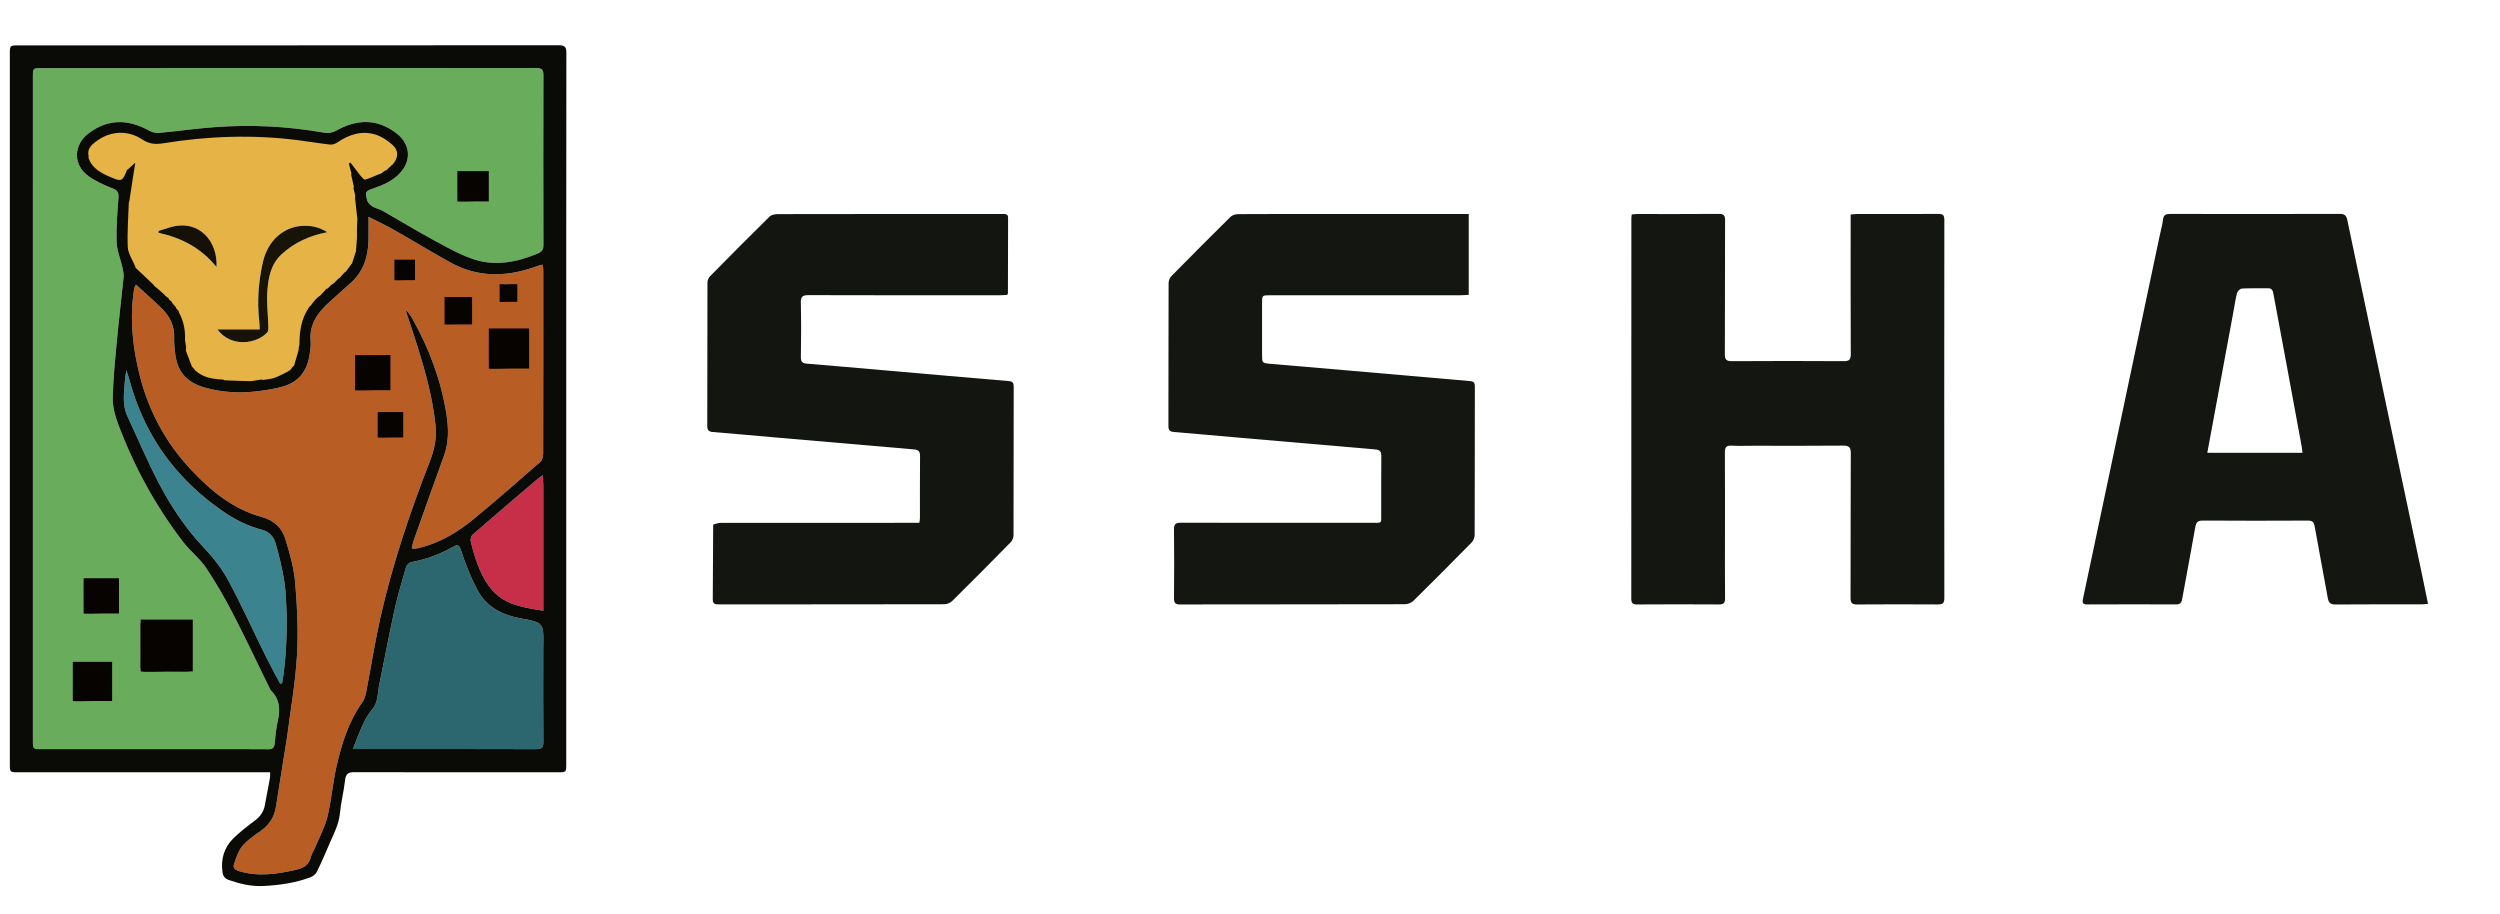
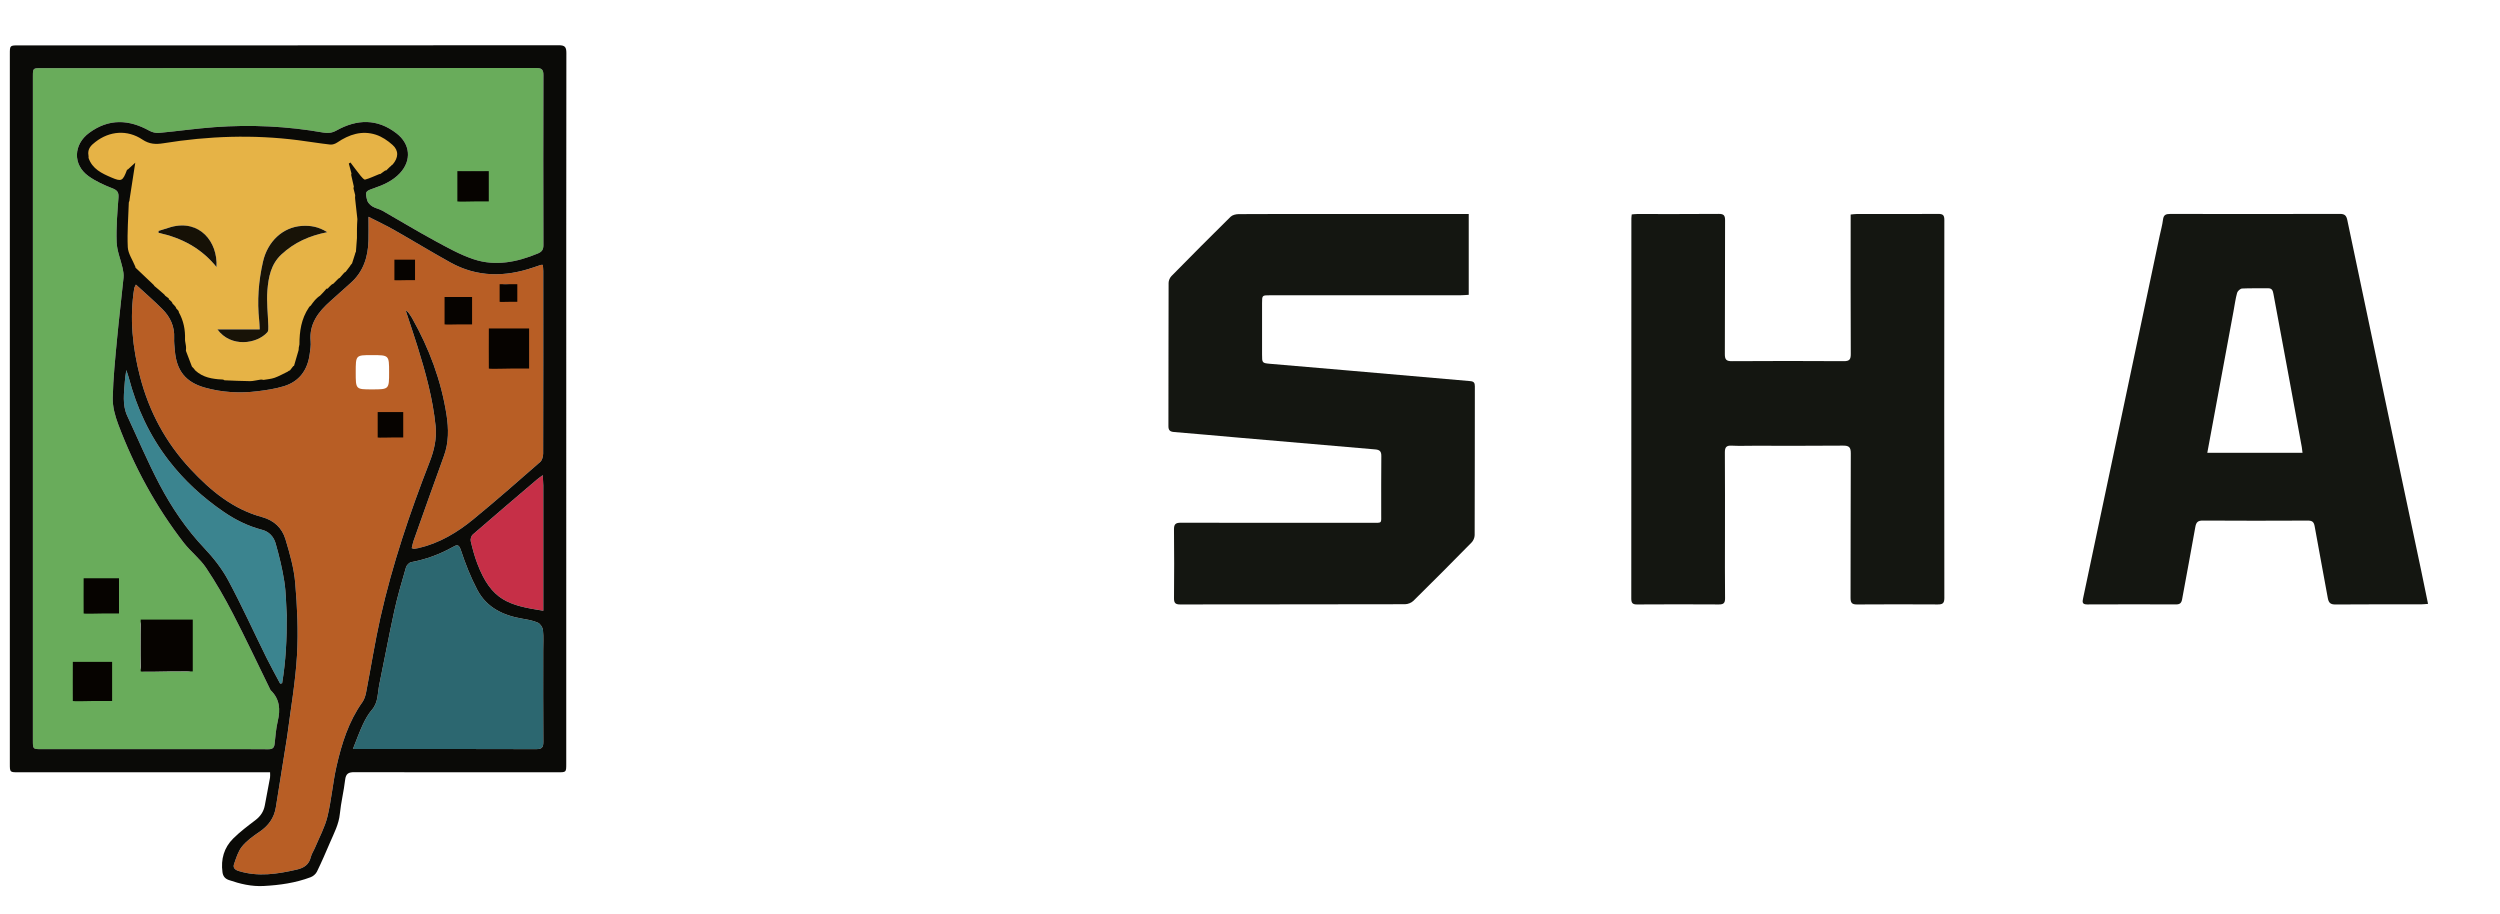
<svg xmlns="http://www.w3.org/2000/svg" width="2542" height="929" viewBox="0 0 2542 929" fill="none">
  <path d="M1783.46 453.24C1775.51 453.24 1768.16 453.543 1760.84 453.14C1755.49 452.844 1753.8 454.647 1753.84 460.047C1754.06 489.035 1753.94 518.026 1753.94 547.016C1753.94 567.431 1753.8 587.848 1754.04 608.26C1754.1 613.147 1752.54 614.63 1747.76 614.601C1720.04 614.434 1692.32 614.429 1664.6 614.613C1660.01 614.643 1658.69 613.166 1658.69 608.652C1658.79 479.831 1658.77 351.011 1658.78 222.19C1658.78 220.993 1658.98 219.796 1659.14 218.03C1660.98 217.883 1662.72 217.624 1664.46 217.622C1692.18 217.597 1719.9 217.731 1747.61 217.492C1752.78 217.447 1754.07 219.064 1754.05 224.076C1753.87 269.397 1754.04 314.72 1753.82 360.041C1753.79 365.701 1755.37 367.271 1761.02 367.235C1798.92 366.991 1836.83 366.993 1874.74 367.232C1880.44 367.267 1881.9 365.564 1881.87 359.971C1881.65 315.059 1881.75 270.145 1881.75 225.231C1881.75 223.027 1881.75 220.823 1881.75 218.142C1884.03 217.93 1885.77 217.627 1887.52 217.625C1915.24 217.595 1942.96 217.686 1970.68 217.523C1975.24 217.496 1977.02 218.446 1977.01 223.577C1976.86 351.785 1976.86 479.994 1977.01 608.201C1977.02 613.682 1974.92 614.622 1970.19 614.596C1942.88 614.445 1915.57 614.42 1888.26 614.614C1883.22 614.65 1881.63 613.117 1881.64 607.975C1881.82 558.979 1881.63 509.982 1881.89 460.986C1881.92 454.716 1880.09 453.045 1873.95 453.106C1843.99 453.403 1814.03 453.24 1783.46 453.24Z" fill="#141611" />
  <path d="M2461.69 579.355C2464.07 590.987 2466.37 602.11 2468.84 614.03C2465.88 614.23 2463.73 614.499 2461.57 614.501C2432.64 614.529 2403.7 614.384 2374.77 614.645C2369.54 614.692 2367.76 612.895 2366.88 607.96C2362.58 583.648 2357.79 559.421 2353.54 535.102C2352.71 530.373 2350.78 529.319 2346.34 529.34C2310.88 529.509 2275.42 529.547 2239.97 529.31C2234.77 529.275 2233.06 530.947 2232.19 535.95C2227.92 560.473 2223.17 584.912 2218.76 609.41C2218.09 613.15 2216.44 614.575 2212.69 614.565C2182.54 614.483 2152.38 614.443 2122.22 614.593C2116.96 614.619 2117.31 612.007 2118.09 608.347C2128.42 559.641 2138.7 510.925 2148.98 462.211C2164.62 388.142 2180.26 314.072 2195.9 240.002C2197.08 234.413 2198.67 228.874 2199.36 223.225C2199.95 218.368 2202.36 217.52 2206.69 217.529C2264.15 217.643 2321.61 217.666 2379.07 217.494C2383.91 217.479 2385.74 218.987 2386.72 223.664C2404.65 309.342 2422.73 394.989 2440.8 480.638C2447.71 513.38 2454.67 546.111 2461.69 579.355ZM2270.98 316.773C2262.15 364.446 2253.33 412.118 2244.38 460.422C2277 460.422 2308.82 460.422 2341.2 460.422C2340.92 458.157 2340.79 456.38 2340.47 454.638C2335.6 428.156 2330.73 401.675 2325.82 375.2C2321.09 349.728 2316.31 324.267 2311.62 298.789C2311.01 295.492 2310.22 293.009 2306.03 293.102C2297.28 293.296 2288.5 292.909 2279.76 293.367C2277.94 293.463 2275.21 295.889 2274.7 297.742C2273.07 303.615 2272.29 309.725 2270.98 316.773Z" fill="#141611" />
-   <path d="M725.159 533.484C727.834 532.524 730.333 531.673 732.833 531.67C797.444 531.597 862.054 531.612 926.665 531.612C929.264 531.612 931.863 531.612 934.824 531.612C935.072 529.368 935.389 527.819 935.391 526.27C935.425 505.445 935.282 484.619 935.517 463.797C935.571 459.051 933.991 457.346 929.357 456.956C883.273 453.077 837.201 449.046 791.128 445.038C769.005 443.114 746.892 441.078 724.76 439.263C720.677 438.928 719.148 437.399 719.157 433.2C719.264 384.609 719.192 336.018 719.334 287.427C719.341 285.247 720.381 282.513 721.893 280.976C741.916 260.62 762.037 240.357 782.385 220.327C784.228 218.513 787.809 217.722 790.586 217.716C856.827 217.574 923.068 217.606 989.309 217.606C999.5 217.606 1009.69 217.63 1019.88 217.591C1022.72 217.58 1025.05 217.586 1025.03 221.626C1024.88 247.145 1024.9 272.665 1024.85 298.184C1024.85 298.553 1024.55 298.921 1024.15 299.831C1021.82 299.954 1019.22 300.211 1016.62 300.212C951.809 300.234 886.995 300.314 822.181 300.093C816.034 300.072 814.15 301.609 814.296 307.907C814.723 326.272 814.62 344.656 814.332 363.026C814.257 367.837 815.864 369.402 820.448 369.773C846.036 371.839 871.605 374.131 897.179 376.357C940.005 380.086 982.826 383.874 1025.66 387.475C1029.63 387.808 1030.75 389.212 1030.74 393.089C1030.62 443.517 1030.7 493.946 1030.54 544.374C1030.53 546.718 1029.34 549.639 1027.7 551.308C1007.99 571.401 988.15 591.375 968.123 611.156C966.205 613.05 962.802 614.375 960.084 614.381C883.653 614.551 807.221 614.505 730.789 614.556C727.035 614.558 724.705 614.084 724.75 609.315C724.985 584.208 724.935 559.098 725.159 533.484Z" fill="#131511" />
  <path d="M1345.6 217.604C1395.1 217.604 1443.98 217.604 1493.41 217.604C1493.41 245.127 1493.41 272.122 1493.41 299.763C1490.75 299.915 1487.97 300.21 1485.19 300.211C1420.59 300.237 1355.98 300.23 1291.38 300.234C1283.28 300.234 1283.27 300.246 1283.26 308.285C1283.26 325.637 1283.26 342.99 1283.26 360.342C1283.26 368.974 1283.25 369.184 1291.55 369.925C1316.92 372.188 1342.3 374.235 1367.67 376.44C1410.09 380.125 1452.5 383.907 1494.92 387.513C1498.65 387.83 1499.64 389.274 1499.63 392.841C1499.54 443.266 1499.61 493.69 1499.43 544.114C1499.42 546.628 1498.11 549.752 1496.35 551.55C1476.78 571.491 1457.07 591.303 1437.17 610.905C1435.12 612.921 1431.52 614.364 1428.63 614.371C1352.41 614.558 1276.19 614.483 1199.97 614.608C1195.1 614.616 1193.68 613.063 1193.73 608.244C1193.94 584.973 1193.97 561.698 1193.71 538.428C1193.65 533.026 1195.3 531.49 1200.66 531.504C1265.47 531.669 1330.28 531.621 1395.09 531.6C1405.74 531.596 1404.38 532.534 1404.41 521.971C1404.47 502.577 1404.28 483.181 1404.53 463.79C1404.59 459.03 1403 457.356 1398.36 456.966C1352.28 453.09 1306.21 449.055 1260.14 445.047C1238.02 443.123 1215.91 441.09 1193.78 439.278C1189.76 438.949 1188.04 437.591 1188.05 433.319C1188.15 384.732 1188.07 336.145 1188.24 287.558C1188.25 285.224 1189.53 282.332 1191.19 280.65C1211.06 260.43 1231.04 240.317 1251.24 220.426C1253.09 218.603 1256.63 217.741 1259.39 217.722C1287.92 217.531 1316.46 217.605 1345.6 217.604Z" fill="#141611" />
  <path d="M33.431 221.135C33.432 172.744 33.427 124.965 33.437 77.187C33.439 69.591 33.722 69.274 41.375 69.274C209.337 69.261 377.299 69.289 545.26 69.155C550.917 69.15 552.57 70.834 552.552 76.467C552.374 134.046 552.39 191.625 552.546 249.204C552.558 253.857 550.936 256.069 546.76 257.798C525.69 266.519 503.887 270.944 481.876 263.694C467.896 259.09 454.744 251.641 441.704 244.571C423.81 234.869 406.411 224.254 388.707 214.192C385.553 212.4 381.692 211.809 378.644 209.888C376.395 208.47 373.923 206.049 373.312 203.628C371.095 194.843 371.446 194.41 379.933 191.494C389.866 188.082 399.35 183.894 406.647 176.068C418.748 163.089 417.215 146.44 403.213 135.614C383.497 120.369 362.941 121.094 342.084 132.691C337.623 135.171 333.601 135.649 328.758 134.792C292.091 128.301 255.13 126.573 218.035 129.295C199.195 130.678 180.457 133.401 161.638 135.143C158.476 135.436 154.749 134.518 151.944 132.964C131.011 121.369 110.708 120.365 90.656 135.098C74.652 146.859 73.802 167.389 89.911 179.019C97.207 184.286 105.734 188.129 114.168 191.424C119.309 193.433 120.873 195.539 120.458 201.04C119.325 216.068 118.051 231.184 118.597 246.201C118.92 255.088 122.698 263.828 124.689 272.687C125.387 275.793 125.936 279.111 125.623 282.239C123.533 303.124 120.958 323.962 118.999 344.858C117.136 364.742 115.06 384.662 114.632 404.6C114.442 413.466 116.981 422.824 120.146 431.256C136.44 474.664 158.424 515.055 186.79 551.77C193.734 560.759 203.193 567.913 209.48 577.27C219.551 592.259 228.582 608.049 236.892 624.104C249.905 649.246 261.949 674.892 274.408 700.322C274.677 700.871 274.88 701.512 275.3 701.919C284.481 710.809 285.212 721.409 282.436 733.212C280.671 740.713 280.042 748.506 279.259 756.205C278.816 760.558 276.99 761.882 272.619 761.833C252.237 761.604 231.852 761.733 211.469 761.733C155.006 761.734 98.543 761.736 42.08 761.731C33.44 761.73 33.433 761.716 33.433 752.826C33.431 575.8 33.432 398.774 33.431 221.135ZM142.804 655.452C142.804 662.58 143.001 669.716 142.732 676.834C142.567 681.219 143.874 683.057 148.551 682.979C162.373 682.749 176.202 682.82 190.027 682.953C193.556 682.987 195.163 682.069 195.114 678.164C194.936 663.909 194.964 649.651 195.096 635.395C195.13 631.722 193.88 630.394 190.139 630.439C176.112 630.607 162.08 630.604 148.053 630.452C144.021 630.408 142.646 632.028 142.759 635.899C142.937 642.003 142.805 648.117 142.804 655.452ZM74.2 682.599C74.2 690.763 74.333 698.93 74.143 707.089C74.054 710.893 75.094 712.668 79.27 712.569C88.841 712.343 98.422 712.391 107.996 712.556C111.553 712.617 113.231 711.585 113.169 707.745C113.013 697.951 113.042 688.152 113.148 678.356C113.188 674.669 111.642 673.286 108.006 673.346C99.451 673.489 90.892 673.383 82.335 673.39C74.289 673.396 74.289 673.403 74.2 682.599ZM87.976 601.691C87.976 606.587 88.099 611.486 87.936 616.376C87.819 619.866 88.886 621.768 92.722 621.711C100.459 621.595 108.211 621.914 115.925 621.482C117.456 621.396 120.016 618.816 120.102 617.275C120.53 609.548 120.218 601.783 120.327 594.033C120.373 590.719 118.715 589.865 115.78 589.898C108.247 589.985 100.709 590.044 93.178 589.885C89.441 589.806 88.007 591.569 87.994 595.016C87.987 596.852 87.983 598.688 87.976 601.691ZM475.91 203.89C480.79 203.889 485.673 203.774 490.548 203.924C494.072 204.032 495.885 202.782 495.826 199.032C495.723 192.517 495.743 185.998 495.812 179.481C495.846 176.198 494.514 174.604 491.105 174.654C484.397 174.751 477.684 174.796 470.978 174.65C467.37 174.571 466.459 176.366 466.529 179.557C466.645 184.849 466.55 190.146 466.552 195.442C466.555 203.835 466.557 203.835 475.91 203.89Z" fill="#69AC5B" />
  <path d="M292.098 748.397C295.621 720.585 300.44 693.383 302.007 665.995C303.398 641.663 302.229 617.035 300.168 592.71C298.896 577.69 294.621 562.754 290.231 548.225C286.781 536.808 278.605 529.076 266.435 525.756C236.888 517.697 214.322 499.064 193.848 477.155C168.652 450.193 151.672 418.771 142.455 383.207C134.779 353.588 131.571 323.52 136.511 292.996C136.631 292.26 137.143 291.588 138.182 289.372C147.59 298.028 156.778 305.889 165.255 314.455C173.093 322.377 177.665 331.99 177.078 343.631C176.863 347.878 177.436 352.176 177.785 356.44C179.464 376.906 188.749 388.692 208.522 394.198C225.953 399.052 243.841 400.051 261.774 397.831C270.808 396.713 279.958 395.366 288.626 392.714C304.462 387.869 312.771 376.177 314.905 359.96C315.463 355.721 316.258 351.37 315.862 347.174C314.168 329.242 323.663 317.049 336.013 306.135C342.879 300.068 349.609 293.847 356.483 287.79C369.5 276.322 374.203 261.343 374.671 244.623C374.875 237.341 374.706 230.048 374.706 220.426C384.318 225.338 392.498 229.145 400.317 233.588C419.608 244.55 438.57 256.097 457.963 266.87C485.21 282.004 513.595 281.823 542.448 271.909C544.951 271.048 547.455 270.189 549.971 269.367C550.327 269.25 550.755 269.351 551.969 269.351C552.119 271.418 552.403 273.517 552.404 275.616C552.428 337.472 552.464 399.328 552.295 461.184C552.287 464.092 551.265 467.988 549.253 469.749C526.73 489.459 504.219 509.205 481.085 528.184C464.771 541.567 446.717 552.277 425.827 557.232C424.253 557.606 422.649 557.889 421.042 558.07C420.509 558.13 419.925 557.739 418.642 557.317C419.267 554.807 419.676 552.276 420.521 549.9C430.755 521.108 440.909 492.285 451.399 463.586C456.413 449.868 456.189 435.817 454.043 421.921C448.638 386.926 436.372 354.234 418.998 323.444C417.803 321.325 416.324 319.362 414.904 317.38C414.581 316.929 413.952 316.697 412.533 315.73C416.75 328.565 420.823 340.448 424.557 352.437C432.805 378.918 440.169 405.606 442.935 433.353C444.204 446.087 441.401 458.016 436.83 469.752C416.693 521.452 398.93 573.945 386.759 628.137C381.141 653.153 377.209 678.546 372.325 703.731C371.642 707.251 370.545 711.036 368.509 713.89C354.464 733.582 347.417 756.148 342.159 779.246C338.325 796.09 337.046 813.533 332.955 830.298C330.285 841.243 324.651 851.467 320.276 861.985C318.947 865.179 316.832 868.145 316.048 871.446C314.185 879.286 308.962 882.544 301.629 884.228C282.017 888.73 262.503 891.829 242.592 885.602C238.469 884.313 236.784 882.035 237.963 878.64C240.125 872.418 242.088 865.624 246.11 860.682C250.89 854.807 257.43 850.155 263.792 845.838C272.927 839.641 278.774 831.713 280.503 820.716C284.267 796.776 288.147 772.855 292.098 748.397ZM508.654 303.686C509.313 303.992 509.972 304.299 511.657 304.676C513.371 304.662 515.084 304.647 517.393 305.279C521.489 306.36 523.857 304.458 523.922 300.553C523.986 296.646 525.912 290.935 519.895 290.177C516.353 289.73 511.051 286.733 508.595 292.815C508.554 292.917 508.806 293.138 508.984 294.409C509.027 297.367 509.07 300.324 508.654 303.686ZM498.34 339.823C498.339 348.979 498.441 358.136 498.287 367.289C498.223 371.079 499.413 372.934 503.486 372.862C512.42 372.706 521.359 372.756 530.295 372.847C533.55 372.88 535.175 371.736 535.138 368.255C535.038 358.897 535.018 349.536 535.148 340.179C535.2 336.431 533.554 335.186 529.991 335.24C521.259 335.371 512.516 335.091 503.796 335.439C501.954 335.512 500.191 337.561 498.34 339.823ZM361.699 378.56C361.698 395.927 361.698 395.927 378.14 395.927C395.642 395.927 395.642 395.927 395.638 378.428C395.634 361.073 395.634 361.073 378.029 361.073C361.697 361.073 361.697 361.073 361.699 378.56ZM453.491 311.39C453.491 313.625 453.483 315.86 453.494 318.095C453.532 326.201 453.668 326.338 461.597 326.36C478.356 326.406 480.149 324.288 477.117 307.04C476.852 305.533 474.487 303.517 472.886 303.299C468.903 302.756 464.77 303.412 460.748 303.038C455.175 302.52 452.658 304.562 453.491 311.39ZM399.88 420.874C385.625 421.022 387.429 419.138 387.298 433.665C387.294 434.072 387.343 434.486 387.293 434.887C386.677 439.778 388.486 441.738 393.717 441.707C408.029 441.623 407.776 441.833 408.014 427.575C408.105 422.077 406.296 420.042 399.88 420.874ZM402.941 274.307C403.041 282.147 403.04 282.147 411.996 282.09C419.247 282.045 419.727 281.532 419.729 273.823C419.731 265.502 419.651 265.418 411.745 265.407C403.001 265.394 403.001 265.395 402.941 274.307Z" fill="#B85E25" />
  <path d="M299.5 372.791C299.5 372.791 298.551 374.796 298 375C296.505 376.374 294.944 377.83 294 379C293.516 379.461 292.769 380.459 291.5 381C284.338 382.833 279.114 390.144 272.5 388.5C270.858 388.986 269.041 387.673 267.5 388.5C266.72 388.572 265.748 388.66 264 388.5C251.247 388.409 239.285 387.859 227.5 388C226.883 390.54 225.982 387.493 225 387C215.5 383.501 209.946 388.026 201 385C199.925 383.973 193.186 374.333 192 372.5C190.029 366.541 188.86 361.153 187 356C186.911 354.736 185.222 353.111 185.5 351C185.942 344.912 185.27 339.824 184 334.934C182.373 328.666 182.735 324.979 180 319C180 319 178.509 317.629 178.5 317C177.764 315.697 178.227 313.674 177.5 313C177.065 312.498 175.793 314.219 175.276 313C174.433 311.648 174.262 310.635 173.5 310C173.061 309.512 172.034 308.697 171.5 307.5C170.561 306.254 170.344 306.036 169.5 305.5C169.5 305.5 167.802 304.904 167.81 304.5C166.536 303.189 167.285 301.907 166.003 301C165.47 300.605 163.74 300.593 163 299.5C159.812 296.378 158.028 294.924 155.047 292.5C153.694 292.5 152.776 290.063 152 289C146.065 282.934 140.673 278.416 135 273C135 273 134.008 270.68 134 270C132.369 264.351 127.244 259.536 127 254.5C126.327 240.6 127.608 226.93 127.5 213C127.48 210.46 128.773 206.538 128.5 204C128.534 203.123 129.476 202.497 130 201C133.421 187.187 131.076 187.661 134 174.5C129.332 174.438 132.093 171.51 130 177.5C130 177.5 132.083 177.253 131.5 177.5C123.418 186.42 118.479 187.537 107.5 182C104.981 180.73 98.519 178.384 96.5 176.5C92.306 172.588 90.457 166.167 86.5 162C82.758 163.789 88.245 156.143 88.5 155C89.728 149.5 93.632 143.827 97.5 141C112.372 130.133 135.881 130.923 150.5 143.5C152.983 145.323 156.134 145.03 159 144.5C184.612 139.764 209.025 138.169 235 137.5C246.969 137.192 260.063 137.541 272 138.5C290.978 140.025 309.578 142.358 328.5 144.5C335.349 145.275 338.45 145.117 345 140.5C356.665 132.277 375.39 131.614 389 138C404.138 145.103 409.139 152.299 404.5 167.5C404.302 167.828 397.987 168.166 397.046 168.535C397.046 172 393.493 172.988 392 174.5C392 174.5 391.153 175.499 390.5 175.5C388.374 176.636 387.973 176.865 386.5 178C386.5 178 385.214 178.529 384.5 178.5C381.469 179.164 379.128 181.931 377 183C372.59 185.215 366.701 183.312 364 178.5C361.289 173.669 360.819 172.062 356.912 168C355.74 166.781 357.752 168.159 356 167.5C356.217 168.822 357.256 169.031 356.912 169.5C359.133 174.321 357.095 172.179 359.315 177C360.676 179.953 359.395 177.745 359.299 179C359.944 183.349 361.17 186.484 362 190C362.066 190.437 362.115 191.269 362 192.5C362.358 195.268 362.962 197.526 363.5 199.5C363.65 200.744 363.019 201.902 362.846 204C363.287 211.125 364.236 217.228 365 223.5C365.034 229.642 365.942 236.084 364.5 243C363.78 248.163 364.33 253.223 364 257.5C363.966 258.004 362.502 260.458 362 261.5C360.561 265.042 359.971 266.997 359 270C358.511 270.852 357.177 272.86 356 274C354.076 276.013 353.737 277.275 352.5 279C352.307 279.331 350.46 279.631 349.5 280C347.49 281.803 347.341 282.318 346 284C345.792 284.32 344.953 285.151 344 285.5C341.879 287.163 340.958 288.939 339.5 290.5C339.033 290.961 338.198 291.451 337 292C335.273 293.293 334.997 293.794 334 295C334 295 333.841 296.446 333.5 296.5C330.898 298.91 327.761 299.644 325.5 302C324.056 303.503 322.688 305.24 320.5 307C318.558 309.001 318.198 310.757 317 312.5C316.641 313.057 317.037 317.686 316 318.5C305.867 329.874 309.185 337.013 306.5 351C306.442 352.65 306.54 354.677 306 357C304.013 362.634 301.005 367.83 299.5 372.791ZM286.596 258.256C299.296 246.527 314.503 239.726 332.753 236.091C323.792 230.326 315.322 229.159 306.875 229.707C287.549 230.961 272.134 245.508 267.437 265.982C262.881 285.836 261.318 305.876 263.564 326.171C263.843 328.697 263.856 331.252 264.054 334.934C249.448 334.934 235.63 334.934 221.051 334.934C234.799 353.702 261.212 349.777 271.837 337.852C273.026 336.518 272.894 333.713 272.838 331.604C272.516 319.426 270.914 307.159 271.907 295.101C272.989 281.982 275.382 268.64 286.596 258.256ZM173.481 230.927C169.39 232.217 165.299 233.507 161.207 234.797C161.196 235.44 161.185 236.083 161.173 236.727C184.49 241.758 204.599 252.262 220.161 271.526C221.593 245.669 202.878 223.006 173.481 230.927Z" fill="#E6B346" />
  <path d="M552.351 662.19C552.351 693.224 552.216 723.648 552.469 754.068C552.516 759.745 551.23 761.748 545.137 761.725C485.823 761.498 426.508 761.588 367.194 761.588C365.03 761.588 362.867 761.588 358.847 761.588C362.544 752.371 365.356 744.402 368.924 736.789C371.407 731.492 374.312 726.143 378.123 721.775C384.79 714.134 383.864 704.645 385.701 695.859C390.902 670.982 395.474 645.97 400.934 621.152C404.211 606.263 408.535 591.594 412.788 576.943C413.418 574.772 416.023 572.009 418.108 571.617C433.058 568.803 447.099 563.688 460.319 556.238C464.494 553.885 466.514 553.05 468.628 559.425C473.218 573.262 478.6 587.026 485.41 599.888C494.89 617.791 511.648 625.786 531.018 629.08C536.409 629.996 541.967 630.948 546.899 633.13C549.355 634.217 551.799 637.987 552.102 640.778C552.847 647.639 552.349 654.635 552.351 662.19Z" fill="#2C6770" />
  <path d="M291.572 626.875C291.712 650.007 290.594 672.445 286.882 694.665C286.217 694.835 285.552 695.005 284.887 695.175C280.193 686.316 275.284 677.563 270.845 668.578C257.933 642.446 245.887 615.855 232.111 590.193C225.737 578.317 217.099 567.264 207.794 557.447C189.365 538.002 174.567 516.079 162.226 492.639C150.29 469.968 140.307 446.265 129.461 423.018C124.085 411.498 126.193 399.441 126.963 387.495C127.168 384.321 127.772 381.172 128.423 376.278C129.601 379.863 130.375 381.857 130.914 383.912C138.974 414.632 152.053 442.872 171.521 468.117C187.357 488.654 206.123 505.826 227.504 520.45C239.616 528.734 252.383 535.035 266.521 538.709C273.728 540.582 278.366 545.89 280.229 552.398C283.909 565.254 287.095 578.346 289.143 591.55C290.915 602.979 290.831 614.697 291.572 626.875Z" fill="#3B848F" />
  <path d="M552.445 494.458C552.445 537.001 552.445 578.95 552.445 621.012C516.749 615.492 499.541 610.286 485.328 573.064C482.504 565.671 480.461 557.94 478.635 550.228C478.161 548.227 479.147 544.881 480.675 543.553C502.315 524.751 524.16 506.185 545.974 487.584C547.452 486.324 549.085 485.246 551.922 483.132C552.143 487.661 552.294 490.763 552.445 494.458Z" fill="#C62F47" />
-   <path d="M142.804 654.839C142.805 648.117 142.937 642.003 142.759 635.899C142.646 632.028 144.022 630.408 148.053 630.452C162.081 630.604 176.112 630.607 190.139 630.439C193.88 630.394 195.13 631.722 195.096 635.395C194.964 649.651 194.936 663.909 195.114 678.164C195.163 682.069 193.556 682.987 190.027 682.953C176.202 682.82 162.373 682.749 148.551 682.979C143.874 683.057 142.567 681.219 142.732 676.834C143.001 669.715 142.804 662.58 142.804 654.839Z" fill="#050704" />
  <path d="M74.201 682.018C74.289 673.403 74.289 673.396 82.335 673.39C90.892 673.384 99.451 673.489 108.006 673.346C111.642 673.286 113.188 674.669 113.148 678.356C113.042 688.152 113.013 697.951 113.169 707.745C113.231 711.585 111.553 712.618 107.995 712.556C98.422 712.391 88.841 712.343 79.27 712.569C75.094 712.668 74.054 710.893 74.143 707.089C74.333 698.93 74.2 690.763 74.201 682.018Z" fill="#060A05" />
  <path d="M87.977 601.108C87.983 598.688 87.987 596.852 87.994 595.016C88.007 591.569 89.441 589.806 93.178 589.885C100.709 590.044 108.247 589.985 115.78 589.898C118.716 589.865 120.373 590.719 120.327 594.033C120.218 601.783 120.53 609.548 120.102 617.275C120.016 618.816 117.456 621.396 115.925 621.482C108.211 621.913 100.459 621.595 92.723 621.711C88.886 621.768 87.82 619.866 87.936 616.376C88.099 611.486 87.977 606.587 87.977 601.108Z" fill="#070C06" />
  <path d="M575.765 422.061C575.765 540.678 575.765 658.682 575.764 776.686C575.764 785.264 575.76 785.265 567.036 785.265C498.147 785.266 429.257 785.335 360.368 785.146C354.357 785.13 351.66 786.598 350.925 792.994C349.6 804.523 346.705 815.882 345.574 827.421C344.523 838.141 339.602 847.225 335.534 856.725C331.282 866.657 327.004 876.591 322.264 886.292C321.097 888.682 318.404 890.993 315.886 891.942C300.49 897.75 284.375 900.023 268.015 900.886C255.772 901.531 244.152 898.766 232.705 894.815C228.829 893.478 226.779 890.987 226.217 886.859C224.423 873.663 227.761 861.897 237.127 852.603C244.037 845.747 251.929 839.833 259.704 833.921C264.872 829.99 268.097 825.199 269.272 818.886C271.027 809.464 272.864 800.058 274.567 790.627C274.842 789.108 274.606 787.497 274.606 785.266C271.599 785.266 269.011 785.266 266.423 785.266C183.878 785.266 101.333 785.267 18.788 785.264C10.006 785.263 10.001 785.252 10.001 776.611C10 536.111 10 295.611 10.001 55.111C10.001 46.154 10.007 46.145 19.054 46.145C202.08 46.143 385.105 46.178 568.13 46C574.494 45.994 575.896 47.911 575.888 53.961C575.724 176.457 575.765 298.952 575.765 422.061ZM171.651 304.325C172.411 304.903 173.171 305.48 174.284 306.612C174.723 307.099 175.162 307.587 175.562 308.858C176.298 309.507 177.034 310.156 178.049 311.414C178.484 311.916 178.92 312.418 179.276 313.703C179.977 314.388 180.678 315.073 181.555 316.2C181.555 316.2 181.845 316.577 181.812 317.477C186.64 326.076 188.476 335.334 188.118 345.143C188.048 347.074 188.781 349.035 189.093 351.932C189.181 353.196 189.27 354.46 189.042 356.725C190.965 361.863 192.888 367.002 195.161 372.796C196.236 373.823 197.311 374.85 198.586 376.693C206.263 383.794 215.763 385.443 226.332 385.9C226.761 385.92 227.189 385.94 228.229 386.679C236.899 386.999 245.568 387.496 254.24 387.546C257.531 387.565 260.829 386.555 264.907 386.002C265.687 385.93 266.468 385.858 267.971 386.301C271.734 385.618 275.656 385.391 279.219 384.137C283.618 382.589 287.719 380.187 292.571 377.886C293.056 377.426 293.54 376.965 294.854 376.573C295.788 375.362 296.721 374.151 297.96 372.587C297.96 372.587 298.164 372.167 298.983 371.922C300.478 366.919 301.974 361.916 303.642 355.938C303.699 354.287 303.757 352.637 304.472 350.228C304.497 337.054 306.203 324.295 314.142 312.524C314.501 311.967 314.86 311.411 316.025 310.697C317.231 308.975 318.436 307.253 320.301 305.109C321.745 303.606 323.188 302.103 325.47 300.632C327.738 298.295 330.005 295.959 332.098 293.424C332.098 293.424 332.286 293.61 333.081 293.548C334.105 292.41 335.13 291.272 336.738 289.818C337.205 289.356 337.673 288.895 338.971 288.469C340.439 286.936 341.906 285.403 343.839 283.546C344.13 283.299 344.379 283.015 345.395 282.581C346.759 280.967 348.123 279.353 349.947 277.406C350.238 277.158 350.48 276.869 351.485 276.394C352.731 274.695 353.977 272.996 355.758 270.787C356.247 269.935 356.736 269.083 357.969 267.846C358.939 264.857 359.909 261.867 361.076 258.145C361.11 257.641 361.144 257.136 361.899 256.035C362.219 251.746 362.539 247.456 362.948 242.029C362.914 235.886 362.88 229.744 363.393 222.826C362.65 216.559 361.907 210.291 361.199 203.079C361.049 201.835 360.899 200.591 361.161 198.454C360.616 196.469 360.071 194.484 359.496 191.837C359.43 191.4 359.365 190.964 359.814 189.829C358.954 186.205 358.094 182.581 357.179 178.312C357.09 177.89 357.001 177.469 357.369 176.41C356.471 173.035 355.573 169.66 354.675 166.284C355.235 165.941 355.795 165.598 356.355 165.254C359.796 169.792 363.149 174.401 366.726 178.828C367.991 180.395 370.181 182.912 371.296 182.607C375.98 181.324 380.417 179.137 385.403 177.136C385.403 177.136 385.806 176.873 386.647 176.991C388.129 175.873 389.611 174.755 391.532 173.465C391.532 173.465 391.913 173.187 392.747 173.286C394.247 171.78 395.748 170.273 397.699 168.418C397.987 168.166 398.23 167.876 399.246 167.304C405.192 160.348 405.67 153.158 399.122 147.32C394.234 142.961 388.335 138.943 382.184 136.961C367.978 132.384 354.967 136.712 342.922 144.862C340.94 146.203 338.1 147.253 335.817 146.998C324.907 145.783 314.067 143.954 303.175 142.556C257.391 136.683 211.726 138.296 166.27 145.642C158.244 146.939 151.889 146.625 144.75 141.87C129.483 131.7 111.409 133.083 96.954 144.378C92.899 147.546 88.674 151.133 89.966 158.192C90.058 158.698 90.15 159.204 90.036 160.583C93.828 171.782 103.477 176.287 113.184 180.444C123.614 184.912 124.788 184.178 129.089 172.838C129.089 172.838 129.31 172.409 130.111 172.225C132.736 169.824 135.361 167.422 137.536 165.433C135.671 177.514 133.802 189.623 131.779 202.597C131.746 203.474 131.712 204.351 130.98 205.903C130.502 221.041 129.209 236.218 129.927 251.299C130.237 257.793 134.714 264.088 137.479 270.904C137.479 270.904 137.766 271.272 137.725 272.116C143.432 277.527 149.139 282.937 155.309 288.82C155.824 289.233 156.338 289.645 157.021 290.865C159.965 293.298 162.909 295.731 166.211 298.727C166.744 299.122 167.277 299.517 167.945 300.693C169.13 301.635 170.315 302.578 171.64 303.442C171.64 303.442 171.563 303.583 171.651 304.325ZM33.432 221.748C33.432 398.774 33.431 575.8 33.433 752.826C33.433 761.716 33.44 761.73 42.08 761.731C98.543 761.736 155.006 761.734 211.469 761.733C231.852 761.733 252.237 761.604 272.619 761.833C276.99 761.882 278.816 760.558 279.259 756.205C280.042 748.507 280.671 740.713 282.436 733.212C285.212 721.409 284.481 710.809 275.3 701.919C274.88 701.512 274.677 700.871 274.408 700.322C261.949 674.892 249.905 649.246 236.892 624.104C228.582 608.049 219.551 592.259 209.48 577.27C203.193 567.913 193.734 560.759 186.79 551.77C158.424 515.055 136.44 474.664 120.146 431.256C116.981 422.824 114.442 413.466 114.632 404.6C115.06 384.662 117.136 364.742 118.999 344.858C120.958 323.962 123.533 303.124 125.623 282.239C125.936 279.111 125.387 275.793 124.689 272.687C122.698 263.828 118.92 255.088 118.597 246.201C118.051 231.184 119.325 216.068 120.458 201.04C120.873 195.539 119.309 193.433 114.168 191.424C105.734 188.129 97.207 184.287 89.911 179.019C73.802 167.389 74.652 146.859 90.657 135.098C110.708 120.365 131.011 121.369 151.944 132.964C154.749 134.518 158.476 135.436 161.638 135.143C180.457 133.401 199.195 130.678 218.035 129.295C255.13 126.573 292.091 128.301 328.758 134.792C333.601 135.649 337.623 135.171 342.084 132.691C362.941 121.094 383.497 120.369 403.213 135.614C417.215 146.441 418.748 163.089 406.647 176.068C399.35 183.894 389.867 188.082 379.933 191.494C371.446 194.41 371.095 194.843 373.312 203.628C373.923 206.049 376.395 208.47 378.644 209.888C381.692 211.809 385.553 212.4 388.707 214.192C406.411 224.254 423.81 234.869 441.704 244.571C454.744 251.641 467.896 259.09 481.876 263.694C503.887 270.944 525.69 266.519 546.76 257.798C550.936 256.069 552.558 253.857 552.546 249.205C552.39 191.626 552.374 134.046 552.552 76.467C552.57 70.834 550.917 69.15 545.26 69.155C377.299 69.29 209.337 69.262 41.376 69.274C33.722 69.275 33.439 69.591 33.438 77.187C33.428 124.965 33.432 172.744 33.432 221.748ZM291.979 748.926C288.147 772.855 284.267 796.776 280.503 820.716C278.774 831.713 272.927 839.641 263.792 845.838C257.43 850.155 250.89 854.807 246.11 860.682C242.088 865.624 240.125 872.418 237.963 878.64C236.784 882.035 238.469 884.313 242.592 885.602C262.503 891.829 282.017 888.73 301.629 884.228C308.962 882.544 314.185 879.286 316.048 871.446C316.832 868.145 318.947 865.179 320.276 861.985C324.651 851.467 330.285 841.243 332.955 830.298C337.046 813.532 338.325 796.09 342.159 779.246C347.417 756.148 354.464 733.582 368.509 713.89C370.544 711.036 371.642 707.251 372.325 703.731C377.209 678.546 381.141 653.153 386.759 628.137C398.929 573.945 416.693 521.452 436.83 469.752C441.401 458.016 444.204 446.087 442.935 433.353C440.169 405.606 432.805 378.918 424.557 352.437C420.823 340.448 416.75 328.565 412.533 315.73C413.952 316.697 414.581 316.929 414.904 317.38C416.324 319.362 417.803 321.325 418.998 323.444C436.372 354.234 448.638 386.926 454.043 421.921C456.189 435.817 456.413 449.868 451.399 463.586C440.909 492.285 430.755 521.108 420.521 549.9C419.676 552.276 419.267 554.807 418.642 557.317C419.925 557.739 420.509 558.13 421.042 558.07C422.649 557.889 424.253 557.606 425.827 557.232C446.717 552.277 464.771 541.567 481.085 528.184C504.219 509.205 526.73 489.459 549.253 469.749C551.265 467.988 552.287 464.092 552.295 461.184C552.464 399.328 552.428 337.472 552.404 275.616C552.403 273.517 552.119 271.418 551.969 269.351C550.755 269.351 550.327 269.25 549.971 269.367C547.455 270.189 544.951 271.048 542.448 271.909C513.595 281.823 485.21 282.004 457.963 266.87C438.57 256.097 419.608 244.55 400.317 233.588C392.498 229.145 384.318 225.338 374.706 220.426C374.706 230.048 374.875 237.341 374.671 244.623C374.203 261.343 369.5 276.322 356.483 287.79C349.609 293.847 342.879 300.068 336.013 306.135C323.663 317.049 314.168 329.242 315.862 347.174C316.258 351.371 315.463 355.721 314.905 359.96C312.771 376.177 304.462 387.869 288.626 392.714C279.958 395.366 270.808 396.713 261.774 397.831C243.841 400.051 225.953 399.052 208.522 394.198C188.749 388.692 179.464 376.906 177.785 356.44C177.436 352.176 176.863 347.878 177.078 343.631C177.665 331.99 173.093 322.377 165.255 314.455C156.778 305.889 147.59 298.028 138.182 289.372C137.143 291.588 136.631 292.26 136.511 292.996C131.571 323.52 134.779 353.589 142.455 383.207C151.672 418.771 168.652 450.193 193.848 477.155C214.322 499.064 236.888 517.697 266.435 525.756C278.605 529.076 286.781 536.808 290.231 548.225C294.621 562.754 298.896 577.69 300.168 592.71C302.229 617.035 303.398 641.663 302.007 665.995C300.44 693.383 295.621 720.585 291.979 748.926ZM552.351 661.577C552.349 654.635 552.847 647.639 552.102 640.778C551.799 637.987 549.355 634.217 546.899 633.13C541.967 630.948 536.409 629.997 531.018 629.08C511.648 625.786 494.89 617.791 485.41 599.888C478.6 587.026 473.218 573.262 468.628 559.425C466.514 553.05 464.494 553.885 460.319 556.238C447.099 563.688 433.058 568.803 418.108 571.617C416.023 572.01 413.418 574.773 412.788 576.943C408.535 591.595 404.211 606.263 400.934 621.152C395.474 645.97 390.902 670.982 385.701 695.859C383.864 704.645 384.79 714.134 378.123 721.775C374.312 726.143 371.407 731.492 368.924 736.789C365.356 744.402 362.544 752.371 358.847 761.588C362.867 761.588 365.03 761.588 367.194 761.588C426.508 761.588 485.823 761.498 545.137 761.725C551.23 761.748 552.516 759.745 552.469 754.068C552.216 723.648 552.351 693.224 552.351 661.577ZM291.567 626.287C290.831 614.697 290.915 602.979 289.142 591.55C287.095 578.347 283.909 565.254 280.229 552.398C278.365 545.89 273.728 540.582 266.521 538.709C252.383 535.035 239.616 528.734 227.504 520.45C206.123 505.826 187.357 488.654 171.521 468.117C152.053 442.872 138.974 414.633 130.914 383.913C130.374 381.857 129.601 379.864 128.423 376.278C127.771 381.172 127.168 384.321 126.963 387.495C126.193 399.441 124.085 411.498 129.461 423.018C140.307 446.265 150.29 469.968 162.226 492.639C174.567 516.079 189.365 538.002 207.794 557.447C217.098 567.264 225.737 578.317 232.111 590.193C245.886 615.856 257.933 642.446 270.845 668.578C275.284 677.564 280.193 686.316 284.887 695.175C285.552 695.005 286.217 694.835 286.882 694.665C290.594 672.445 291.712 650.007 291.567 626.287ZM552.445 493.864C552.294 490.763 552.143 487.661 551.922 483.132C549.085 485.246 547.452 486.324 545.974 487.584C524.16 506.185 502.315 524.751 480.675 543.553C479.147 544.881 478.161 548.227 478.635 550.228C480.461 557.94 482.504 565.671 485.328 573.064C499.541 610.286 516.749 615.493 552.445 621.012C552.445 578.95 552.445 537.001 552.445 493.864Z" fill="#0A0A07" />
  <path d="M526 306.887C523.859 306.904 520.483 306.887 518.019 306.887C516.111 306.887 508.548 307.141 508.024 306.887C507.97 303.36 508.024 293.174 508.024 289C512.397 289 521.108 289 526 289C526 295.134 526 305.27 526 306.887Z" fill="#060300" />
  <path d="M538 374.742C533.124 374.782 525.435 374.742 519.82 374.742C515.474 374.742 498.249 375.322 497.054 374.742C496.932 366.709 497.054 343.506 497.054 334C507.014 334 526.857 334 538 334C538 347.973 538 371.06 538 374.742Z" fill="#060300" />
-   <path d="M397 396.774C392.718 396.809 385.967 396.774 381.037 396.774C377.221 396.774 362.097 397.283 361.048 396.774C360.941 389.72 361.048 369.347 361.048 361C369.793 361 387.216 361 397 361C397 373.269 397 393.541 397 396.774Z" fill="#060300" />
  <path d="M121 623.774C116.718 623.809 109.967 623.774 105.037 623.774C101.221 623.774 86.097 624.283 85.048 623.774C84.941 616.72 85.047 596.347 85.047 588C93.793 588 111.216 588 121 588C121 600.269 121 620.541 121 623.774Z" fill="#060300" />
  <path d="M196 682.667C189.696 682.718 179.757 682.667 172.5 682.667C166.881 682.667 144.614 683.416 143.07 682.667C142.913 672.283 143.07 642.289 143.07 630C155.945 630 181.596 630 196 630C196 648.063 196 677.907 196 682.667Z" fill="#060300" />
  <path d="M114 712.749C109.243 712.787 101.741 712.749 96.264 712.749C92.024 712.749 75.219 713.314 74.053 712.749C73.934 704.911 74.053 682.275 74.053 673C83.77 673 103.129 673 114 673C114 686.632 114 709.156 114 712.749Z" fill="#060300" />
  <path d="M410 444.837C406.908 444.862 402.032 444.837 398.472 444.837C395.715 444.837 384.792 445.204 384.034 444.837C383.957 439.742 384.034 425.028 384.034 419C390.351 419 402.934 419 410 419C410 427.861 410 442.502 410 444.837Z" fill="#060300" />
  <path d="M480 329.824C476.67 329.851 471.419 329.824 467.585 329.824C464.617 329.824 452.853 330.22 452.037 329.824C451.954 324.338 452.037 308.492 452.037 302C458.839 302 472.39 302 480 302C480 311.543 480 327.309 480 329.824Z" fill="#060300" />
  <path d="M497 204.805C493.194 204.835 487.193 204.805 482.811 204.805C479.419 204.805 465.975 205.244 465.042 204.805C464.947 198.731 465.042 181.188 465.042 174C472.816 174 488.303 174 497 174C497 184.565 497 202.021 497 204.805Z" fill="#060300" />
  <path d="M422 284.868C419.502 284.888 415.564 284.868 412.689 284.868C410.462 284.868 401.64 285.165 401.028 284.868C400.965 280.754 401.028 268.869 401.028 264C406.129 264 416.293 264 422 264C422 271.157 422 282.982 422 284.868Z" fill="#060300" />
  <path d="M286.292 258.578C275.382 268.64 272.989 281.982 271.907 295.101C270.914 307.159 272.516 319.426 272.838 331.604C272.894 333.713 273.026 336.518 271.837 337.852C261.212 349.777 234.799 353.702 221.051 334.934C235.63 334.934 249.448 334.934 264.054 334.934C263.856 331.252 263.843 328.697 263.564 326.171C261.318 305.876 262.881 285.836 267.437 265.982C272.134 245.508 287.549 230.961 306.875 229.707C315.322 229.159 323.792 230.326 332.753 236.091C314.503 239.726 299.297 246.527 286.292 258.578Z" fill="#181307" />
  <path d="M173.973 230.813C202.878 223.006 221.594 245.669 220.161 271.526C204.599 252.262 184.49 241.758 161.173 236.727C161.185 236.083 161.196 235.44 161.208 234.797C165.299 233.507 169.39 232.217 173.973 230.813Z" fill="#161106" />
</svg>